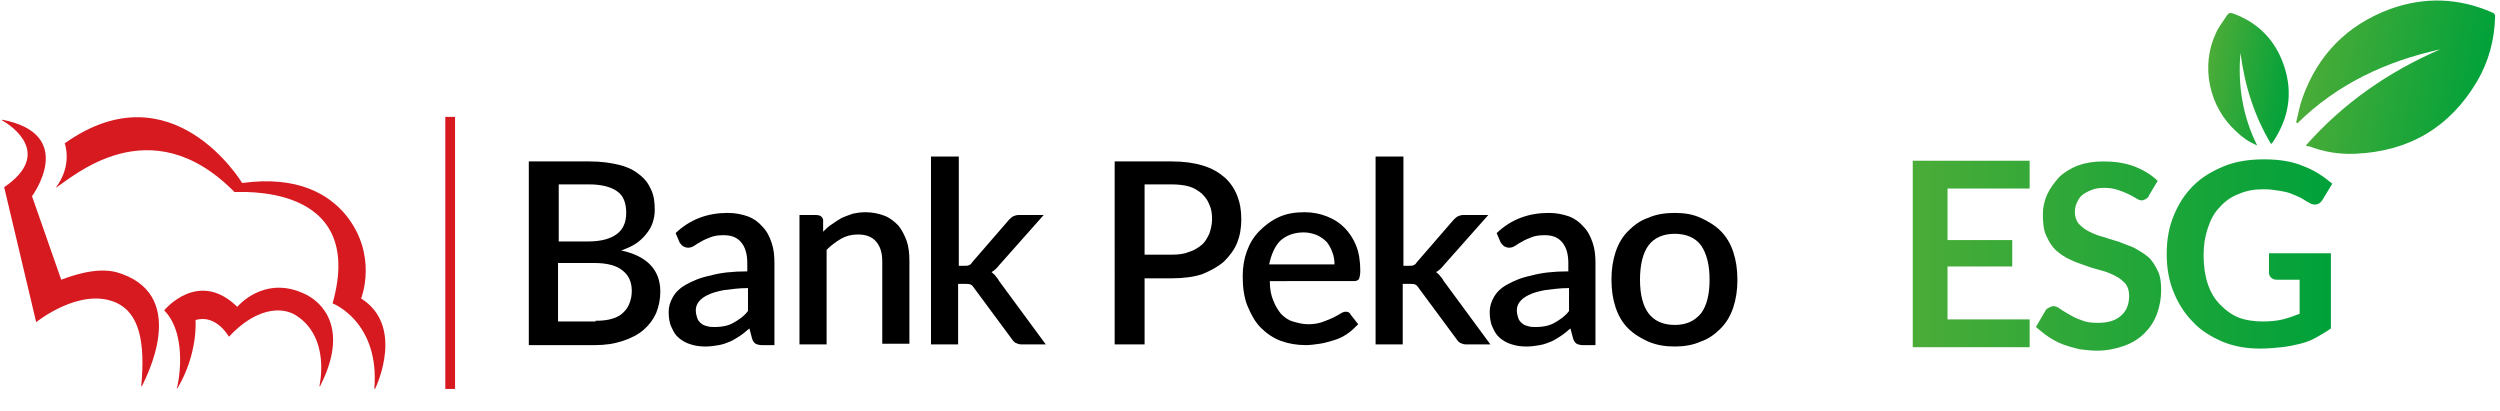
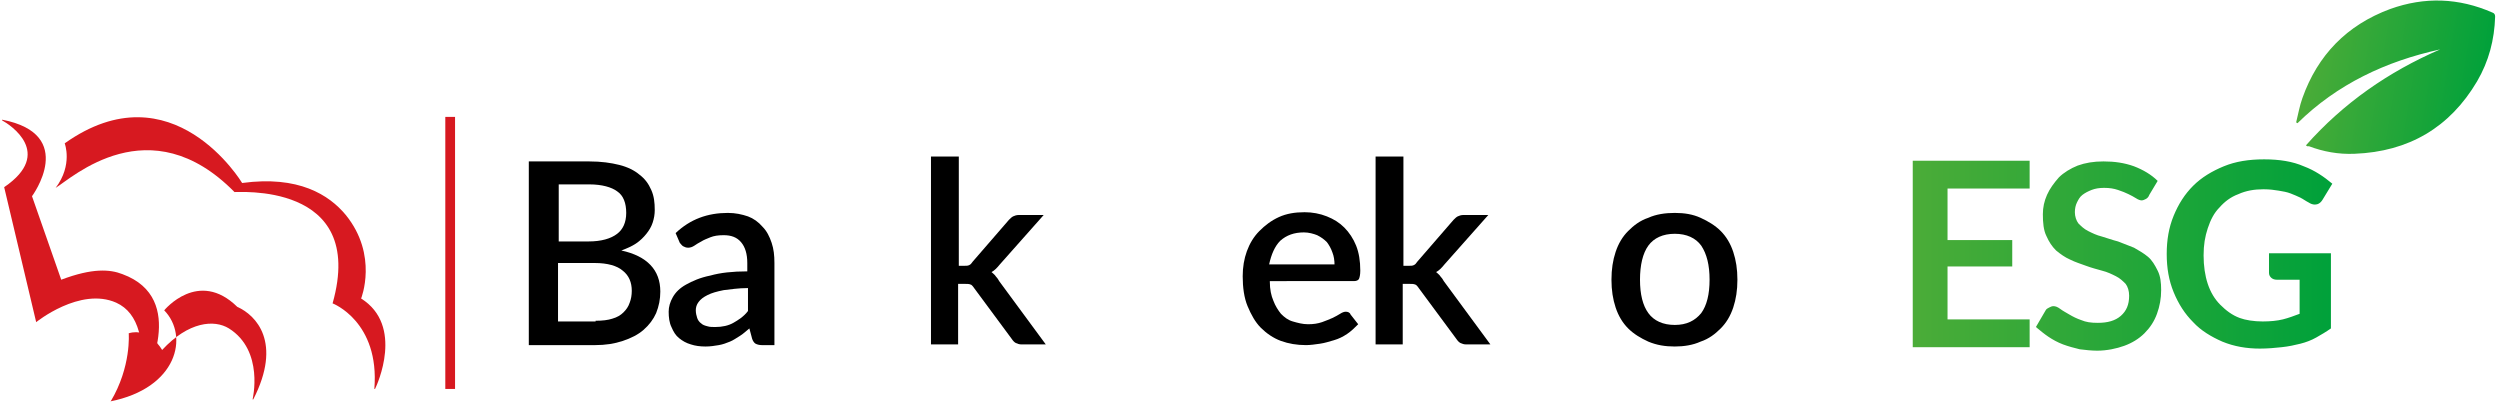
<svg xmlns="http://www.w3.org/2000/svg" version="1.1" id="Layer_1" x="0px" y="0px" viewBox="0 0 359.3 59" enable-background="new 0 0 359.3 59" xml:space="preserve">
  <g>
    <g>
      <g>
        <g>
          <polygon fill="#D71920" points="64,16.8 64,55.9 65.4,55.9 65.4,16.8     " />
          <path fill="#D71920" d="M47.8,43.6c0,0,6.8,2.6,6,12.3c0,0,0.1,0,0.1,0c0.3-0.6,4.2-9.1-2-13c0,0,2.5-6.2-2.2-12      c-2.4-2.9-6.8-5.7-14.9-4.6c0,0-10-16.7-25.5-5.7c0,0,1.2,3.1-1.3,6.4L8,27c2.3-1.4,13.5-11.8,25.7,0.6      C33.7,27.7,52.8,25.9,47.8,43.6" />
-           <path fill="#D71920" d="M23.6,44.6c0,0,4.9-6,10.5-0.5c0,0,3.8-4.6,9.6-1.9c2.7,1.2,6.5,5.1,2.3,13.3c0,0-0.1,0-0.1,0      c0,0,1.7-7-3.4-10.2c-2.1-1.3-5.8-1-9.6,3.1c0,0-1.8-3.3-4.8-2.4c0,0,0.4,4.8-2.6,9.8c0,0-0.1,0-0.1,0      C25.5,55.8,27.2,48.3,23.6,44.6" />
+           <path fill="#D71920" d="M23.6,44.6c0,0,4.9-6,10.5-0.5c2.7,1.2,6.5,5.1,2.3,13.3c0,0-0.1,0-0.1,0      c0,0,1.7-7-3.4-10.2c-2.1-1.3-5.8-1-9.6,3.1c0,0-1.8-3.3-4.8-2.4c0,0,0.4,4.8-2.6,9.8c0,0-0.1,0-0.1,0      C25.5,55.8,27.2,48.3,23.6,44.6" />
          <path fill="#D71920" d="M5.2,46.3c0,0,6.3-5.1,11.5-2.8c3.3,1.5,4.2,5.6,3.6,12c0,0,0.1,0,0.1,0c0.5-1.1,6.7-12.6-2.8-16.1      c-1.8-0.7-4.3-0.9-8.8,0.8l-4.2-12c0,0,6.6-8.9-4.3-11c0,0,0,0.1,0,0.1c1.1,0.6,7.5,4.7,0.3,9.6L5.2,46.3z" />
        </g>
        <g>
          <path d="M85.6,46.1c1,0,1.8-0.1,2.4-0.3c0.7-0.2,1.2-0.5,1.6-0.9c0.4-0.4,0.7-0.8,0.9-1.4c0.2-0.5,0.3-1.1,0.3-1.7      c0-1.2-0.4-2.2-1.3-2.9c-0.8-0.7-2.2-1.1-4-1.1h-5.3v8.4H85.6z M80.3,26.5v8.2h4.3c1.8,0,3.2-0.4,4.1-1.1C89.5,33,90,32,90,30.6      c0-1.4-0.4-2.5-1.3-3.1c-0.8-0.6-2.2-1-4-1H80.3z M84.7,23.2c1.7,0,3.1,0.2,4.3,0.5c1.2,0.3,2.2,0.8,2.9,1.4      c0.8,0.6,1.3,1.3,1.7,2.2c0.4,0.9,0.5,1.8,0.5,2.9c0,0.6-0.1,1.2-0.3,1.8c-0.2,0.6-0.5,1.1-0.9,1.6c-0.4,0.5-0.9,1-1.5,1.4      c-0.6,0.4-1.3,0.7-2.1,1c3.7,0.8,5.6,2.8,5.6,5.9c0,1.1-0.2,2.1-0.6,3.1c-0.4,0.9-1,1.7-1.8,2.4s-1.8,1.2-3,1.6      c-1.2,0.4-2.5,0.6-4,0.6H76V23.2H84.7z" />
          <path d="M107.5,41.4c-1.4,0-2.6,0.2-3.5,0.3c-1,0.2-1.7,0.4-2.3,0.7c-0.6,0.3-1,0.6-1.3,1c-0.3,0.4-0.4,0.8-0.4,1.2      c0,0.4,0.1,0.8,0.2,1.1c0.1,0.3,0.3,0.6,0.6,0.8c0.2,0.2,0.5,0.3,0.9,0.4c0.3,0.1,0.7,0.1,1.1,0.1c1,0,1.9-0.2,2.6-0.6      c0.7-0.4,1.5-0.9,2.1-1.7V41.4z M97.1,33.5c2.1-2,4.6-2.9,7.5-2.9c1.1,0,2,0.2,2.9,0.5c0.8,0.3,1.5,0.8,2.1,1.5      c0.6,0.6,1,1.4,1.3,2.3c0.3,0.9,0.4,1.8,0.4,2.9v11.8h-1.8c-0.4,0-0.7-0.1-0.9-0.2c-0.2-0.1-0.4-0.4-0.5-0.7l-0.4-1.5      c-0.5,0.4-0.9,0.8-1.4,1.1c-0.5,0.3-0.9,0.6-1.4,0.8c-0.5,0.2-1,0.4-1.6,0.5c-0.6,0.1-1.2,0.2-1.9,0.2c-0.8,0-1.5-0.1-2.1-0.3      c-0.7-0.2-1.2-0.5-1.7-0.9c-0.5-0.4-0.8-0.9-1.1-1.6c-0.3-0.6-0.4-1.4-0.4-2.2c0-0.7,0.2-1.4,0.6-2.1c0.4-0.7,1-1.3,1.9-1.8      c0.9-0.5,2-1,3.5-1.3c1.4-0.4,3.2-0.6,5.3-0.6v-1.2c0-1.3-0.3-2.3-0.9-3c-0.6-0.7-1.4-1-2.5-1c-0.8,0-1.4,0.1-1.9,0.3      c-0.5,0.2-1,0.4-1.3,0.6c-0.4,0.2-0.7,0.4-1,0.6c-0.3,0.2-0.6,0.3-0.9,0.3c-0.3,0-0.5-0.1-0.7-0.2c-0.2-0.1-0.3-0.3-0.5-0.5      L97.1,33.5z" />
-           <path d="M118.3,33.3c0.4-0.4,0.8-0.8,1.3-1.1c0.4-0.3,0.9-0.6,1.4-0.9c0.5-0.2,1-0.4,1.6-0.6c0.5-0.1,1.1-0.2,1.8-0.2      c1,0,1.9,0.2,2.7,0.5c0.8,0.3,1.4,0.8,2,1.4c0.5,0.6,0.9,1.4,1.2,2.2c0.3,0.9,0.4,1.8,0.4,2.9v11.9h-3.9V37.6      c0-1.3-0.3-2.2-0.9-2.9c-0.6-0.7-1.5-1-2.6-1c-0.9,0-1.7,0.2-2.4,0.6c-0.7,0.4-1.5,1-2.1,1.6v13.6h-3.9V30.9h2.4      c0.5,0,0.9,0.2,1,0.7L118.3,33.3z" />
          <path d="M137.8,22.5v15.7h0.8c0.3,0,0.5,0,0.7-0.1c0.2-0.1,0.3-0.2,0.5-0.5l5.2-6c0.2-0.2,0.4-0.4,0.6-0.5      c0.2-0.1,0.5-0.2,0.8-0.2h3.6l-6.3,7.1c-0.4,0.5-0.8,0.9-1.2,1.1c0.2,0.2,0.5,0.4,0.6,0.6c0.2,0.2,0.4,0.5,0.5,0.7l6.7,9.1h-3.5      c-0.3,0-0.6-0.1-0.8-0.2c-0.2-0.1-0.4-0.3-0.6-0.6l-5.4-7.3c-0.2-0.3-0.4-0.5-0.5-0.5c-0.2-0.1-0.5-0.1-0.8-0.1h-1v8.7h-3.9v-27      H137.8z" />
-           <path d="M168.4,36.6c1,0,1.8-0.1,2.5-0.4c0.7-0.2,1.3-0.6,1.8-1c0.5-0.4,0.8-1,1.1-1.6c0.2-0.6,0.4-1.3,0.4-2.1      c0-0.8-0.1-1.5-0.4-2.1c-0.2-0.6-0.6-1.1-1.1-1.6c-0.5-0.4-1.1-0.8-1.8-1c-0.7-0.2-1.6-0.3-2.5-0.3h-3.9v10.1H168.4z       M168.4,23.2c1.7,0,3.2,0.2,4.5,0.6c1.3,0.4,2.3,1,3.1,1.7c0.8,0.7,1.4,1.6,1.8,2.6c0.4,1,0.6,2.1,0.6,3.4      c0,1.3-0.2,2.4-0.6,3.4c-0.4,1-1.1,1.9-1.9,2.7c-0.8,0.7-1.9,1.3-3.1,1.8c-1.2,0.4-2.7,0.6-4.4,0.6h-3.9v9.5h-4.3V23.2H168.4z" />
          <path d="M191.8,38.1c0-0.7-0.1-1.3-0.3-1.8c-0.2-0.6-0.5-1.1-0.8-1.5c-0.4-0.4-0.8-0.7-1.4-1c-0.5-0.2-1.2-0.4-1.9-0.4      c-1.4,0-2.5,0.4-3.4,1.2c-0.8,0.8-1.3,2-1.6,3.4H191.8z M182.5,40.5c0,1.1,0.2,2,0.5,2.7c0.3,0.8,0.7,1.4,1.1,1.9      c0.5,0.5,1,0.9,1.7,1.1c0.7,0.2,1.4,0.4,2.2,0.4c0.8,0,1.4-0.1,2-0.3c0.6-0.2,1-0.4,1.5-0.6c0.4-0.2,0.8-0.4,1.1-0.6      c0.3-0.2,0.6-0.3,0.8-0.3c0.3,0,0.6,0.1,0.7,0.4l1.1,1.4c-0.5,0.5-1,1-1.6,1.4c-0.6,0.4-1.2,0.7-1.9,0.9c-0.7,0.2-1.3,0.4-2,0.5      s-1.4,0.2-2,0.2c-1.3,0-2.5-0.2-3.6-0.6c-1.1-0.4-2.1-1.1-2.9-1.9c-0.8-0.8-1.4-1.9-1.9-3.1c-0.5-1.2-0.7-2.7-0.7-4.3      c0-1.3,0.2-2.5,0.6-3.6c0.4-1.1,1-2.1,1.8-2.9c0.8-0.8,1.7-1.5,2.8-2c1.1-0.5,2.3-0.7,3.7-0.7c1.1,0,2.2,0.2,3.2,0.6      c1,0.4,1.8,0.9,2.5,1.6c0.7,0.7,1.3,1.6,1.7,2.6c0.4,1,0.6,2.2,0.6,3.6c0,0.6-0.1,1-0.2,1.2c-0.1,0.2-0.4,0.3-0.7,0.3H182.5z" />
          <path d="M201.7,22.5v15.7h0.8c0.3,0,0.5,0,0.7-0.1c0.2-0.1,0.3-0.2,0.5-0.5l5.2-6c0.2-0.2,0.4-0.4,0.6-0.5      c0.2-0.1,0.5-0.2,0.8-0.2h3.6l-6.3,7.1c-0.4,0.5-0.8,0.9-1.2,1.1c0.2,0.2,0.5,0.4,0.6,0.6c0.2,0.2,0.4,0.5,0.5,0.7l6.7,9.1h-3.5      c-0.3,0-0.6-0.1-0.8-0.2c-0.2-0.1-0.4-0.3-0.6-0.6l-5.4-7.3c-0.2-0.3-0.4-0.5-0.5-0.5c-0.2-0.1-0.5-0.1-0.8-0.1h-1v8.7h-3.9v-27      H201.7z" />
-           <path d="M225.5,41.4c-1.4,0-2.6,0.2-3.5,0.3c-1,0.2-1.7,0.4-2.3,0.7c-0.6,0.3-1,0.6-1.3,1c-0.3,0.4-0.4,0.8-0.4,1.2      c0,0.4,0.1,0.8,0.2,1.1c0.1,0.3,0.3,0.6,0.6,0.8c0.2,0.2,0.5,0.3,0.9,0.4c0.3,0.1,0.7,0.1,1.1,0.1c1,0,1.9-0.2,2.6-0.6      c0.7-0.4,1.5-0.9,2.1-1.7V41.4z M215.1,33.5c2.1-2,4.6-2.9,7.5-2.9c1.1,0,2,0.2,2.9,0.5c0.8,0.3,1.5,0.8,2.1,1.5      c0.6,0.6,1,1.4,1.3,2.3c0.3,0.9,0.4,1.8,0.4,2.9v11.8h-1.8c-0.4,0-0.7-0.1-0.9-0.2c-0.2-0.1-0.4-0.4-0.5-0.7l-0.4-1.5      c-0.5,0.4-0.9,0.8-1.4,1.1c-0.5,0.3-0.9,0.6-1.4,0.8c-0.5,0.2-1,0.4-1.6,0.5c-0.6,0.1-1.2,0.2-1.9,0.2c-0.8,0-1.5-0.1-2.1-0.3      c-0.7-0.2-1.2-0.5-1.7-0.9c-0.5-0.4-0.8-0.9-1.1-1.6c-0.3-0.6-0.4-1.4-0.4-2.2c0-0.7,0.2-1.4,0.6-2.1c0.4-0.7,1-1.3,1.9-1.8      c0.9-0.5,2-1,3.5-1.3c1.4-0.4,3.2-0.6,5.3-0.6v-1.2c0-1.3-0.3-2.3-0.9-3c-0.6-0.7-1.4-1-2.5-1c-0.8,0-1.4,0.1-1.9,0.3      c-0.5,0.2-1,0.4-1.3,0.6c-0.4,0.2-0.7,0.4-1,0.6c-0.3,0.2-0.6,0.3-0.9,0.3c-0.3,0-0.5-0.1-0.7-0.2c-0.2-0.1-0.3-0.3-0.5-0.5      L215.1,33.5z" />
          <path d="M240.7,46.7c1.7,0,2.9-0.6,3.8-1.7c0.8-1.1,1.2-2.7,1.2-4.8c0-2.1-0.4-3.7-1.2-4.9c-0.8-1.1-2.1-1.7-3.8-1.7      c-1.7,0-3,0.6-3.8,1.7c-0.8,1.1-1.2,2.8-1.2,4.9c0,2.1,0.4,3.7,1.2,4.8C237.7,46.1,239,46.7,240.7,46.7 M240.7,30.6      c1.4,0,2.6,0.2,3.7,0.7c1.1,0.5,2.1,1.1,2.9,1.9c0.8,0.8,1.4,1.8,1.8,3c0.4,1.2,0.6,2.5,0.6,4c0,1.5-0.2,2.8-0.6,4      c-0.4,1.2-1,2.2-1.8,3c-0.8,0.8-1.7,1.5-2.9,1.9c-1.1,0.5-2.4,0.7-3.7,0.7c-1.4,0-2.6-0.2-3.8-0.7c-1.1-0.5-2.1-1.1-2.9-1.9      c-0.8-0.8-1.4-1.8-1.8-3c-0.4-1.2-0.6-2.5-0.6-4c0-1.5,0.2-2.8,0.6-4c0.4-1.2,1-2.2,1.8-3c0.8-0.8,1.7-1.5,2.9-1.9      C238,30.8,239.3,30.6,240.7,30.6" />
        </g>
      </g>
    </g>
    <g>
      <linearGradient id="SVGID_1_" gradientUnits="userSpaceOnUse" x1="274.848" y1="36.484" x2="334.983" y2="36.484">
        <stop offset="0" style="stop-color:#4BAC38" />
        <stop offset="1" style="stop-color:#00A13A" />
      </linearGradient>
      <path fill="url(#SVGID_1_)" d="M291.7,23.1v4h-11.8v7.4h9.3v3.8h-9.3v7.6h11.8v4h-16.8V23.1H291.7z M308.9,28    c-0.1,0.3-0.3,0.5-0.5,0.6c-0.2,0.1-0.4,0.2-0.6,0.2c-0.2,0-0.5-0.1-0.8-0.3c-0.3-0.2-0.7-0.4-1.1-0.6c-0.4-0.2-0.9-0.4-1.5-0.6    c-0.6-0.2-1.2-0.3-2-0.3c-0.7,0-1.3,0.1-1.8,0.3c-0.5,0.2-0.9,0.4-1.3,0.7c-0.4,0.3-0.6,0.7-0.8,1.1c-0.2,0.4-0.3,0.9-0.3,1.4    c0,0.6,0.2,1.2,0.5,1.6c0.4,0.4,0.8,0.8,1.4,1.1c0.6,0.3,1.2,0.6,2,0.8c0.7,0.2,1.5,0.5,2.3,0.7c0.8,0.3,1.5,0.6,2.3,0.9    c0.7,0.4,1.4,0.8,2,1.3c0.6,0.5,1,1.2,1.4,2c0.4,0.8,0.5,1.7,0.5,2.8c0,1.2-0.2,2.3-0.6,3.4c-0.4,1.1-1,2-1.8,2.8    c-0.8,0.8-1.8,1.4-2.9,1.8c-1.1,0.4-2.5,0.7-3.9,0.7c-0.8,0-1.7-0.1-2.5-0.2c-0.8-0.2-1.6-0.4-2.4-0.7c-0.8-0.3-1.5-0.7-2.1-1.1    s-1.2-0.9-1.8-1.4l1.4-2.4c0.1-0.2,0.3-0.3,0.5-0.4c0.2-0.1,0.4-0.2,0.6-0.2c0.3,0,0.6,0.1,1,0.4c0.4,0.3,0.8,0.5,1.3,0.8    c0.5,0.3,1.1,0.6,1.7,0.8c0.7,0.3,1.4,0.4,2.4,0.4c1.4,0,2.5-0.3,3.3-1c0.8-0.7,1.2-1.6,1.2-2.9c0-0.7-0.2-1.3-0.5-1.7    c-0.4-0.4-0.8-0.8-1.4-1.1c-0.6-0.3-1.2-0.6-2-0.8c-0.7-0.2-1.5-0.4-2.3-0.7s-1.5-0.5-2.3-0.9c-0.7-0.3-1.4-0.8-2-1.3    c-0.6-0.6-1-1.2-1.4-2.1c-0.4-0.8-0.5-1.9-0.5-3.1c0-1,0.2-1.9,0.6-2.8c0.4-0.9,1-1.7,1.7-2.5c0.7-0.7,1.7-1.3,2.7-1.7    c1.1-0.4,2.3-0.6,3.7-0.6c1.6,0,3,0.2,4.4,0.7c1.3,0.5,2.5,1.2,3.4,2.1L308.9,28z M325.2,46.2c1.1,0,2.1-0.1,2.9-0.3    c0.8-0.2,1.6-0.5,2.4-0.8v-4.9h-3.3c-0.3,0-0.6-0.1-0.8-0.3c-0.2-0.2-0.3-0.4-0.3-0.7v-2.8h8.9v10.8c-0.7,0.5-1.4,0.9-2.1,1.3    c-0.7,0.4-1.5,0.7-2.3,0.9c-0.8,0.2-1.7,0.4-2.7,0.5c-0.9,0.1-2,0.2-3.1,0.2c-1.9,0-3.7-0.3-5.4-1c-1.6-0.7-3.1-1.6-4.2-2.8    c-1.2-1.2-2.1-2.6-2.8-4.3c-0.7-1.7-1-3.5-1-5.5c0-2,0.3-3.8,1-5.5c0.7-1.7,1.6-3.1,2.8-4.3s2.7-2.1,4.4-2.8c1.7-0.7,3.6-1,5.8-1    c2.2,0,4.1,0.3,5.7,1c1.6,0.6,2.9,1.5,4.1,2.5l-1.4,2.3c-0.3,0.5-0.7,0.7-1.1,0.7c-0.3,0-0.6-0.1-0.9-0.3    c-0.4-0.2-0.8-0.5-1.2-0.7s-0.9-0.4-1.4-0.6c-0.5-0.2-1.1-0.3-1.7-0.4c-0.6-0.1-1.3-0.2-2.2-0.2c-1.3,0-2.5,0.2-3.6,0.7    c-1.1,0.4-2,1.1-2.7,1.9c-0.8,0.8-1.3,1.8-1.7,3s-0.6,2.4-0.6,3.9c0,1.5,0.2,2.9,0.6,4.1c0.4,1.2,1,2.2,1.8,3    c0.8,0.8,1.7,1.5,2.8,1.9C322.7,46,323.9,46.2,325.2,46.2z" />
      <g>
        <linearGradient id="SVGID_00000072241974254970855950000001484692051349031350_" gradientUnits="userSpaceOnUse" x1="167.798" y1="-203.415" x2="193.731" y2="-203.415" gradientTransform="matrix(0.987 0.164 -0.164 0.987 132.612 182.252)">
          <stop offset="0" style="stop-color:#4BAC38" />
          <stop offset="1" style="stop-color:#00A13A" />
        </linearGradient>
        <path fill="url(#SVGID_00000072241974254970855950000001484692051349031350_)" d="M331.4,20.9c5.4-6.1,11.9-10.6,19.3-13.8     c-7.8,1.7-14.8,5-20.5,10.6c-0.1,0-0.1-0.1-0.2-0.1c0.3-1.2,0.5-2.4,0.9-3.5c2.2-6.2,6.4-10.5,12.6-12.8c5-1.8,9.9-1.6,14.7,0.5     c0.3,0.1,0.4,0.3,0.4,0.6c-0.1,3.3-0.9,6.4-2.6,9.3c-3.9,6.6-9.8,10.1-17.6,10.4c-2.3,0.1-4.5-0.3-6.6-1.1     C331.7,21.1,331.6,21,331.4,20.9z" />
        <linearGradient id="SVGID_00000111168237228595514420000013308548514188801936_" gradientUnits="userSpaceOnUse" x1="153.89" y1="-199.651" x2="166.251" y2="-199.651" gradientTransform="matrix(0.987 0.164 -0.164 0.987 132.612 182.252)">
          <stop offset="0" style="stop-color:#4BAC38" />
          <stop offset="1" style="stop-color:#00A13A" />
        </linearGradient>
-         <path fill="url(#SVGID_00000111168237228595514420000013308548514188801936_)" d="M322,7.6c-0.4,4.6,0.3,9.1,2.4,13.3     c-1.2-0.5-2.2-1.2-3-2c-3.9-3.5-5.2-9.4-2.9-14.2c0.4-0.9,1-1.6,1.5-2.4c0.3-0.5,0.6-0.5,1.1-0.3c3.2,1.2,5.5,3.4,6.8,6.5     c1.7,4.1,1.3,8-1.1,11.7c-0.1,0.2-0.2,0.3-0.4,0.5C324,16.7,322.6,12.3,322,7.6z" />
      </g>
    </g>
  </g>
</svg>